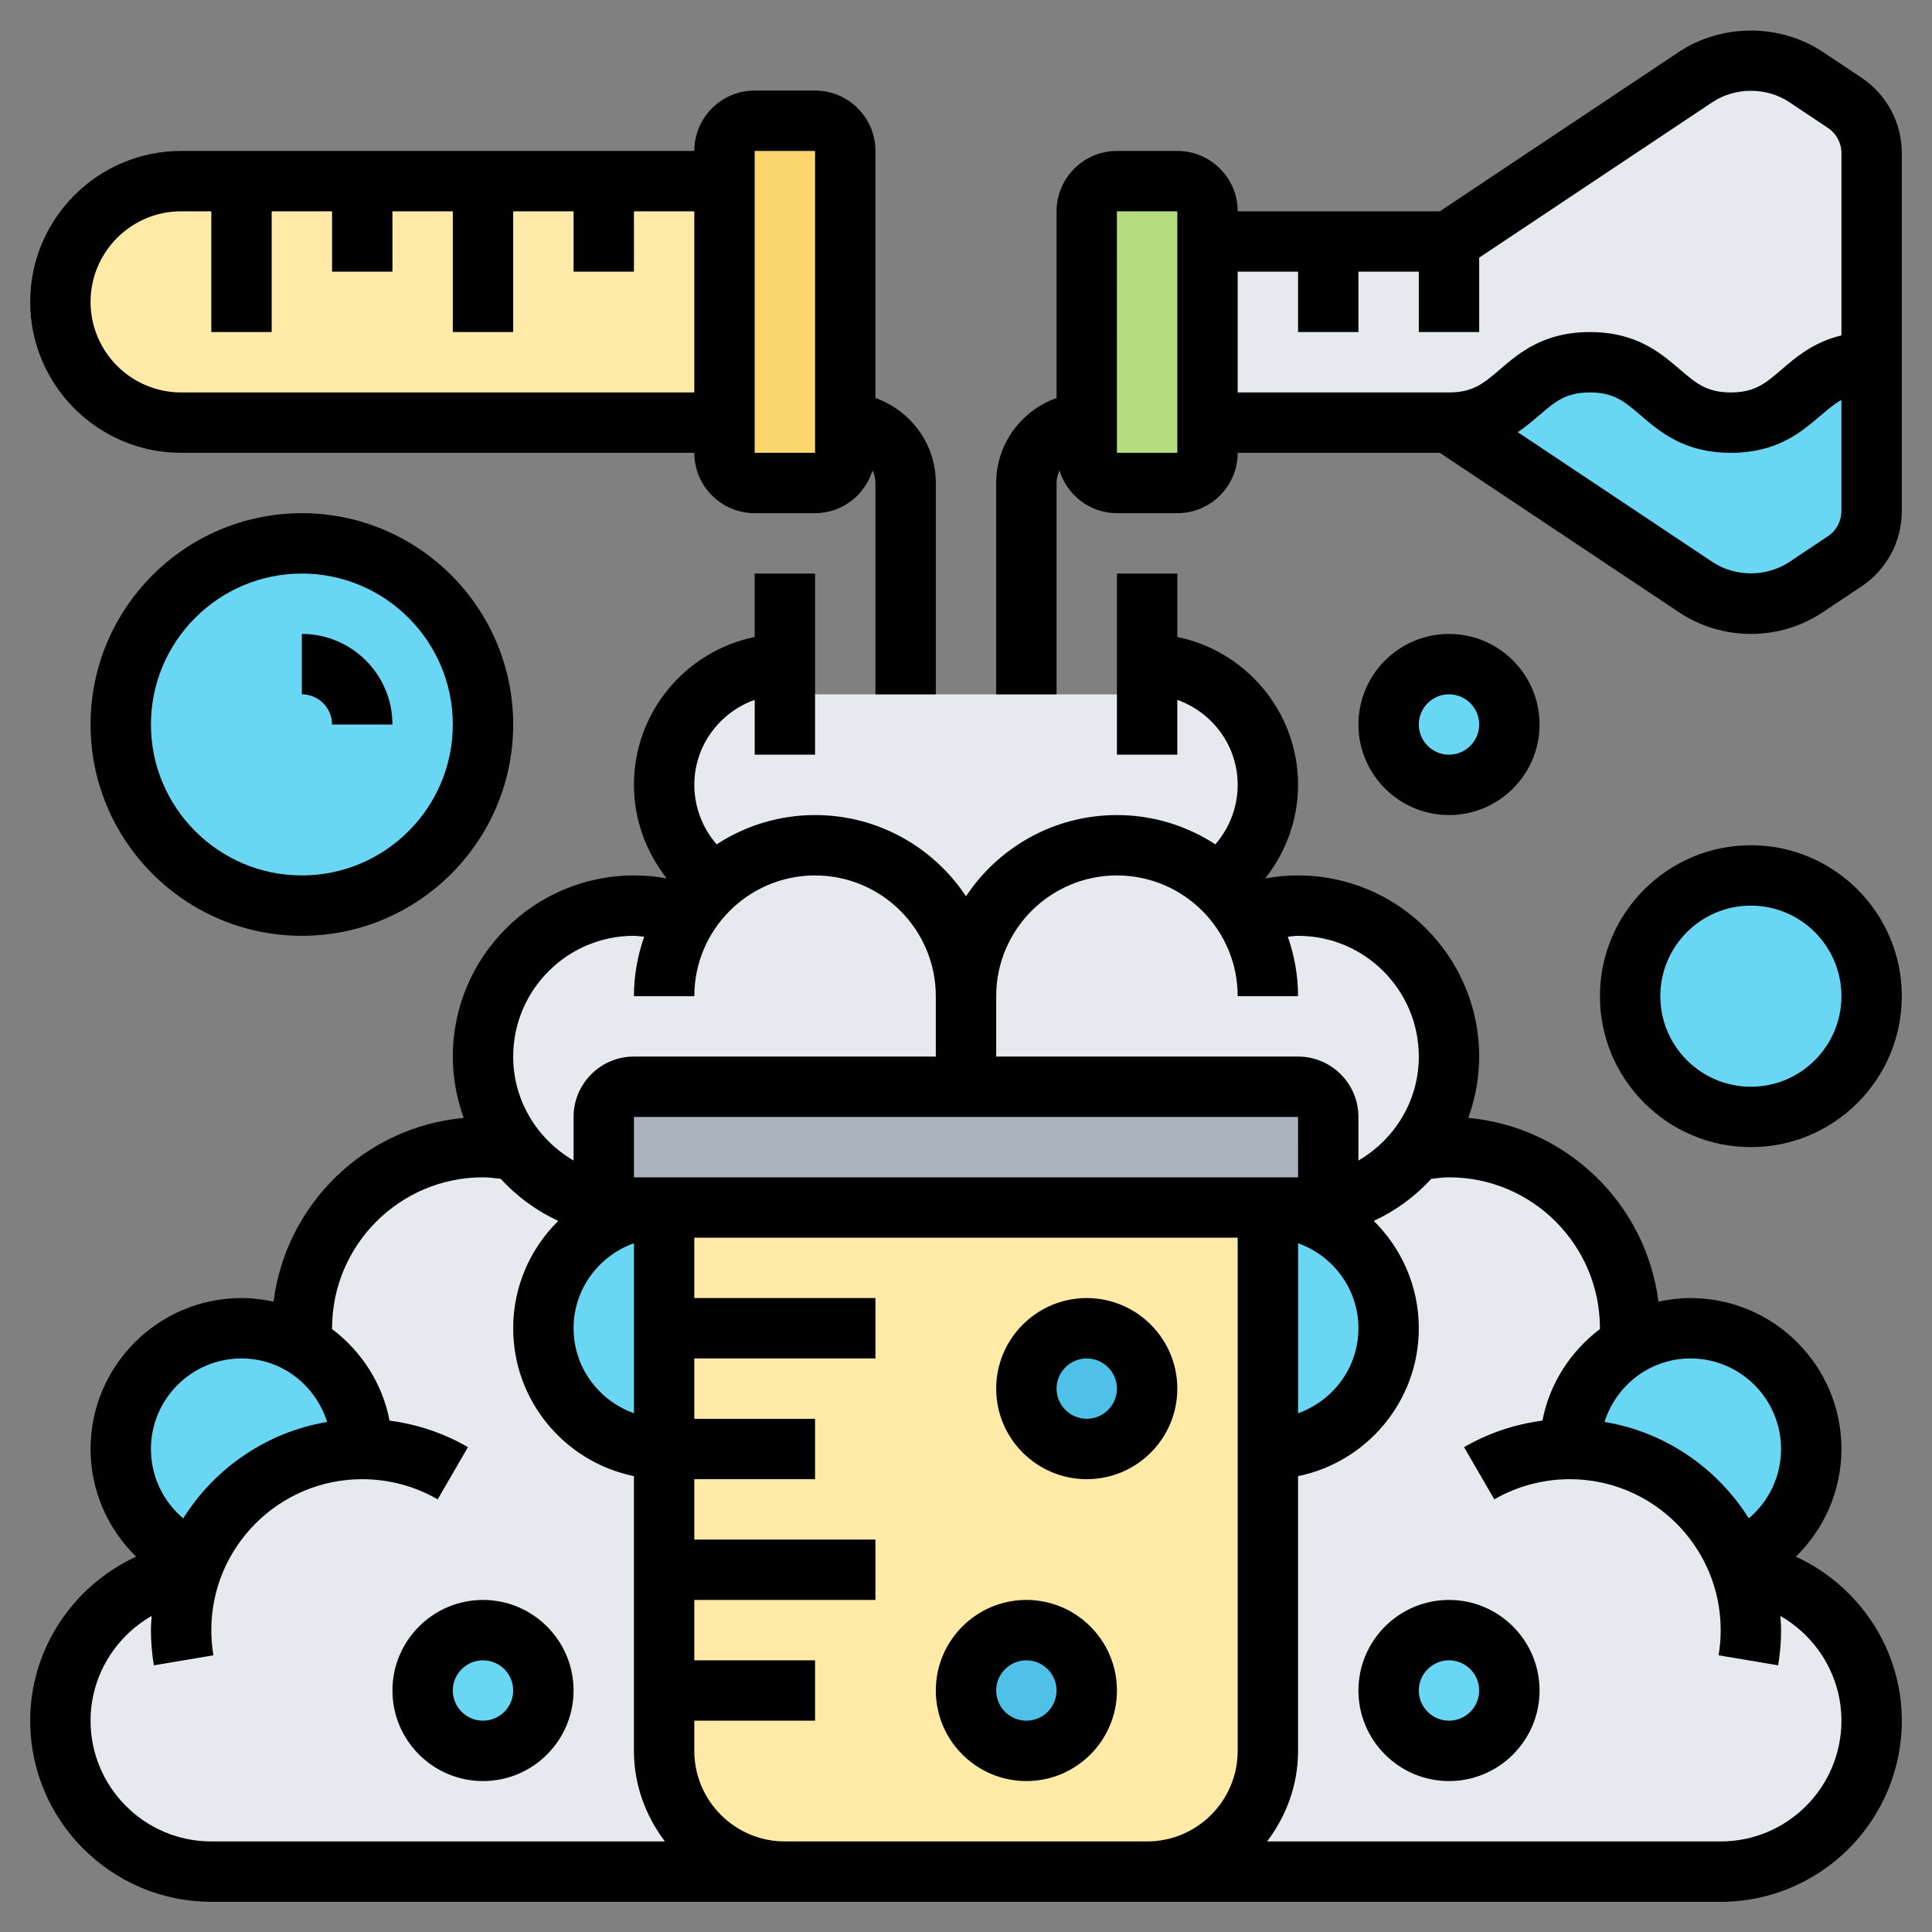
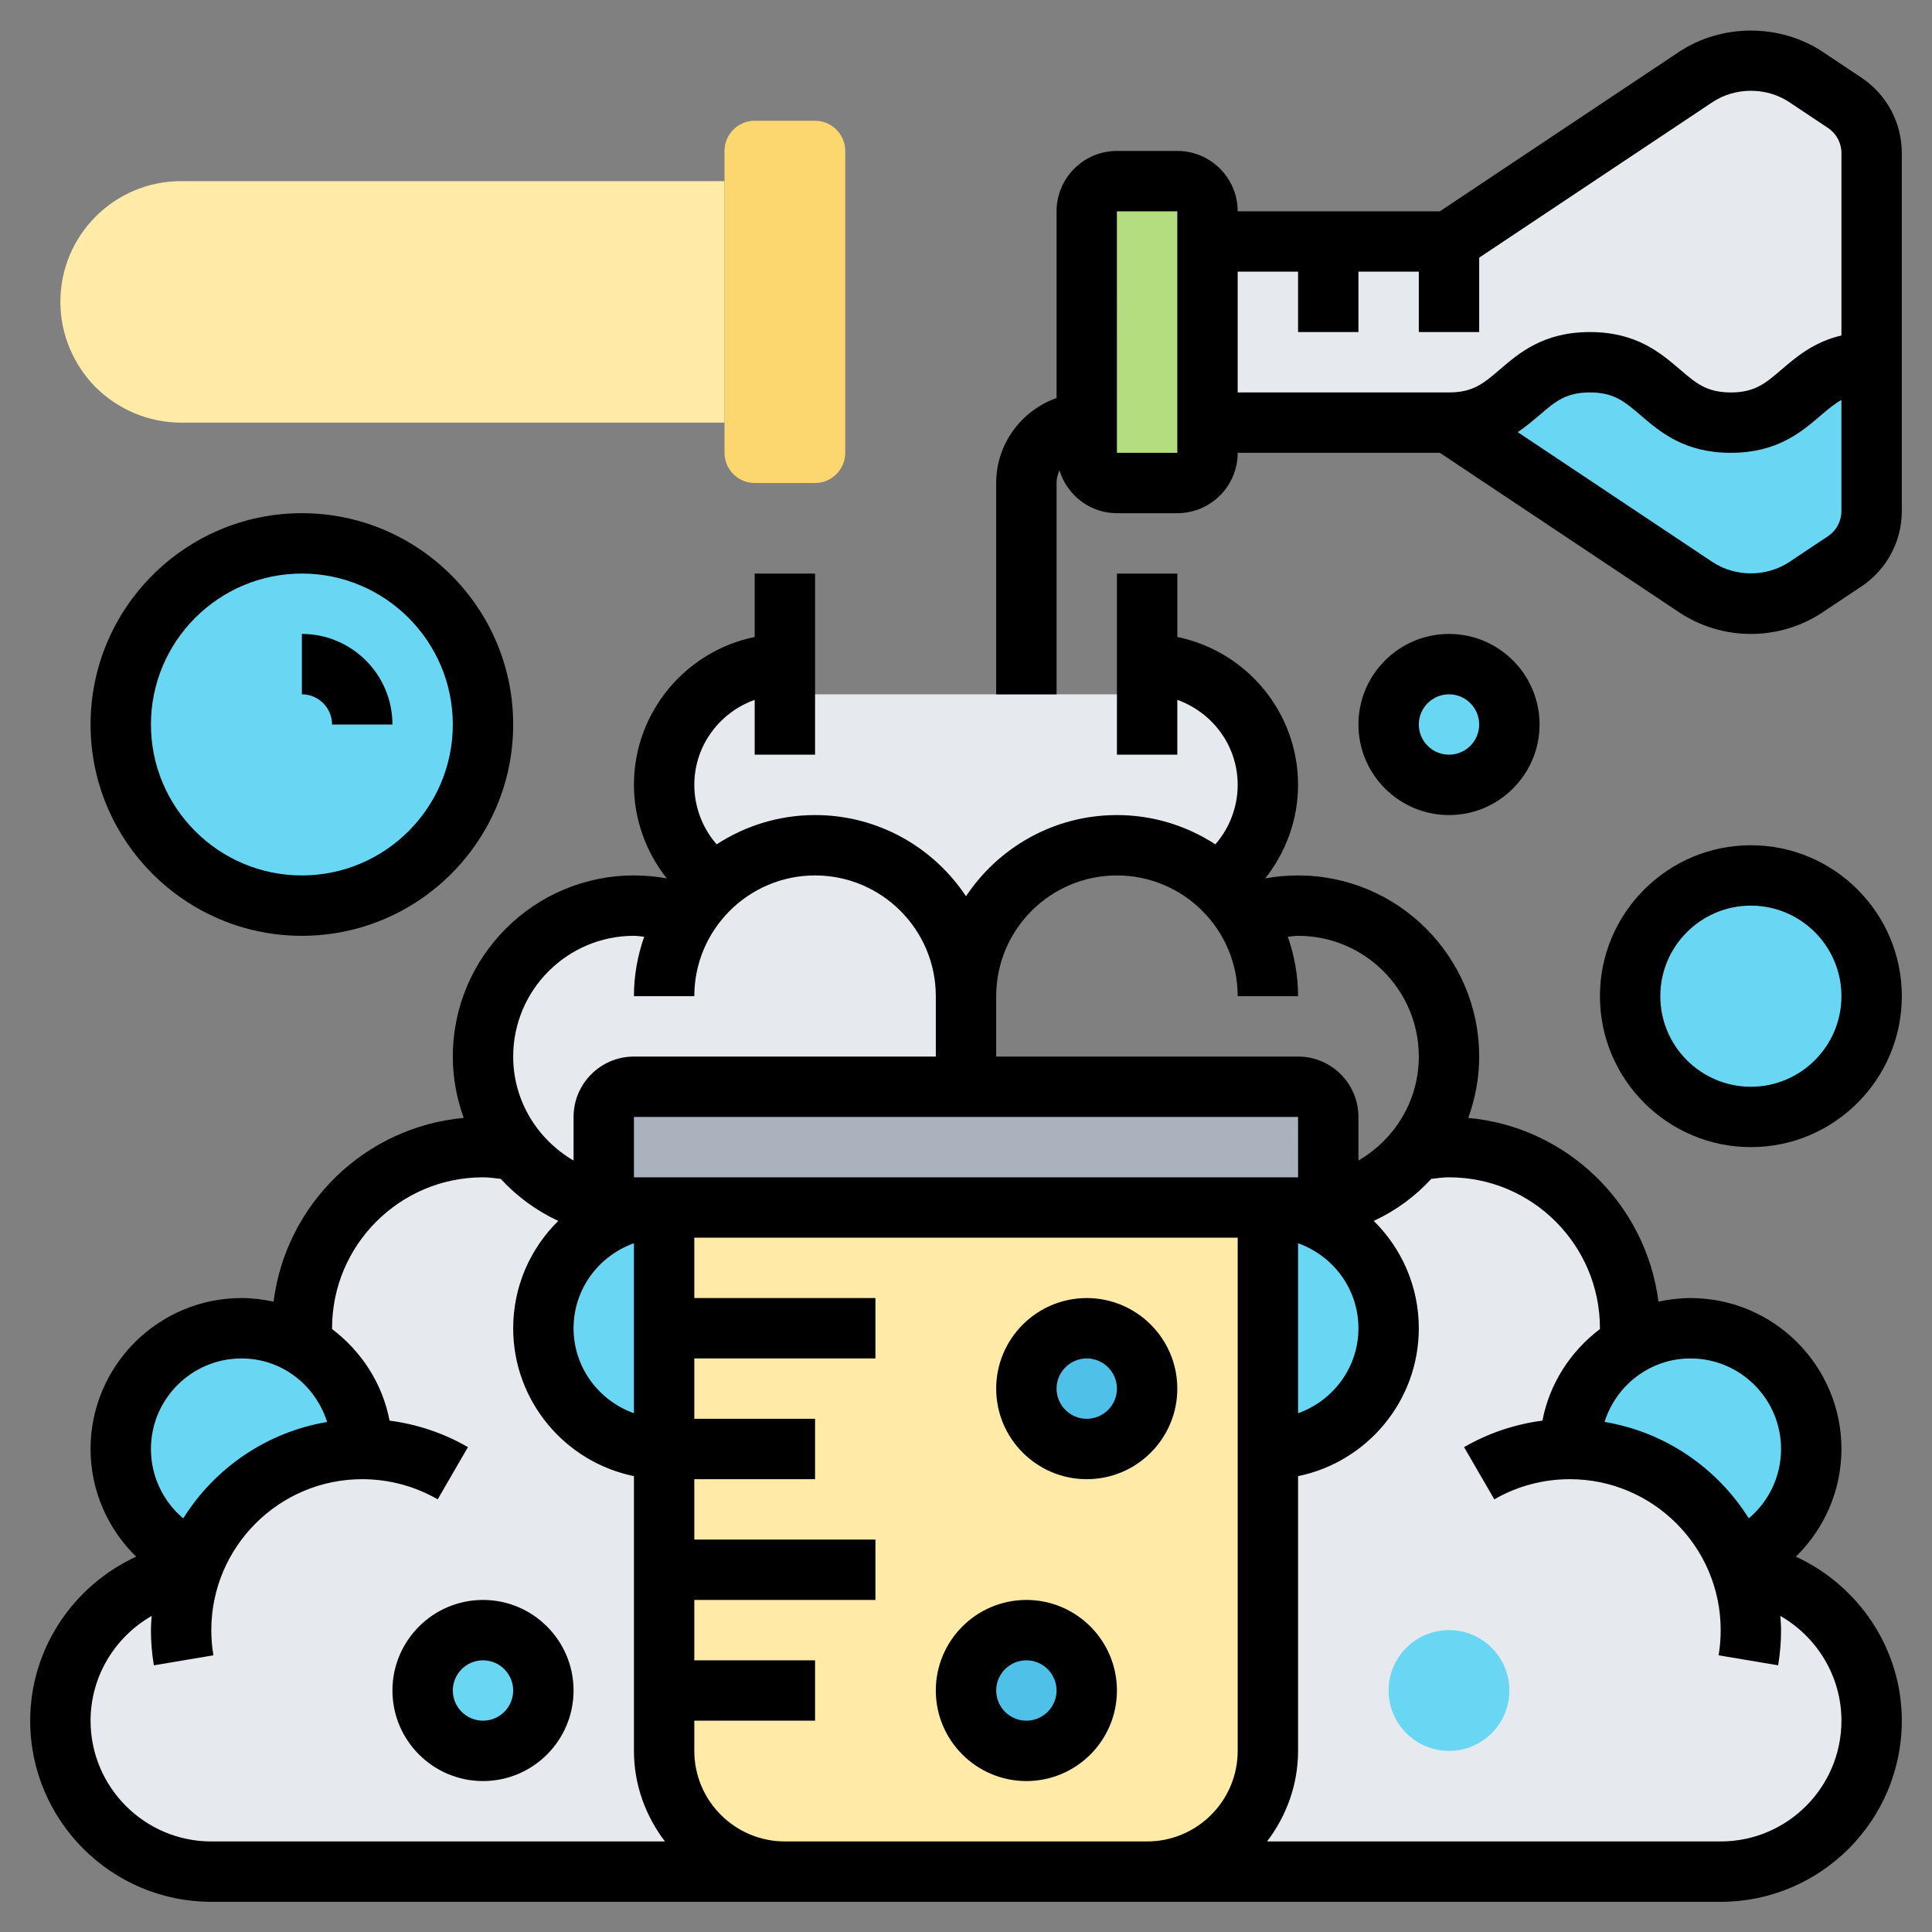
<svg xmlns="http://www.w3.org/2000/svg" id="_x33_0" enable-background="new 0 0 64 64" height="512" viewBox="0 0 64 64" width="512">
  <rect x="0" y="0" width="64" height="64" fill="#808080" stroke="none" />
  <g>
    <g>
      <g>
        <path d="m21 40h1c-2.21 0-4 1.79-4 4s1.79 4 4 4v4 4 2c0 2.21 1.79 4 4 4h-19c-2.76 0-5-2.24-5-5 0-2.53 1.88-4.63 4.33-4.95.03-.12.08-.24.13-.36.9-2.16 3.05-3.69 5.54-3.69 0-1.47-.79-2.76-1.98-3.45-.01-.18-.02-.36-.02-.55 0-3.31 2.69-6 6-6 .37 0 .73.03 1.07.1h.01c.91 1.16 2.33 1.9 3.92 1.9z" fill="#e6e9ed" />
      </g>
      <g>
        <path d="m32 33v3h-11c-.55 0-1 .45-1 1v2c0 .55.45 1 1 1-1.59 0-3.01-.74-3.92-1.9-.68-.85-1.08-1.93-1.08-3.1 0-2.76 2.24-5 5-5 .63 0 1.22.11 1.78.32.25-.39.56-.75.9-1.06.89-.78 2.05-1.26 3.32-1.26 2.76 0 5 2.24 5 5z" fill="#e6e9ed" />
      </g>
      <g>
        <path d="m38 22c2.21 0 4 1.79 4 4 0 1.34-.66 2.53-1.68 3.26-.89-.78-2.05-1.26-3.32-1.26-2.76 0-5 2.24-5 5 0-2.76-2.24-5-5-5-1.27 0-2.43.48-3.32 1.26-1.02-.73-1.68-1.92-1.68-3.26 0-2.21 1.79-4 4-4v1h4 4 4z" fill="#e6e9ed" />
      </g>
      <g>
-         <path d="m43 36h-11v-3c0-2.76 2.24-5 5-5 1.27 0 2.43.48 3.32 1.26.34.31.65.67.9 1.06.56-.21 1.15-.32 1.78-.32 2.76 0 5 2.24 5 5 0 1.17-.4 2.25-1.08 3.1-.91 1.16-2.33 1.9-3.92 1.9.55 0 1-.45 1-1v-2c0-.55-.45-1-1-1z" fill="#e6e9ed" />
-       </g>
+         </g>
      <g>
        <path d="m57.67 52.05c2.45.32 4.33 2.42 4.33 4.95 0 2.76-2.24 5-5 5h-19c2.21 0 4-1.79 4-4v-10c2.21 0 4-1.79 4-4s-1.79-4-4-4h1c1.59 0 3.01-.74 3.92-1.9h.01c.34-.07.7-.1 1.07-.1 3.31 0 6 2.69 6 6 0 .19-.01.37-.02.55-1.19.69-1.98 1.98-1.98 3.45 2.49 0 4.64 1.53 5.54 3.69.05.12.1.24.13.36z" fill="#e6e9ed" />
      </g>
      <g>
        <path d="m22 44v4c-2.21 0-4-1.79-4-4s1.79-4 4-4z" fill="#69d6f4" />
      </g>
      <g>
        <path d="m10.02 44.55c1.19.69 1.98 1.98 1.98 3.45-2.49 0-4.64 1.53-5.54 3.69-1.44-.6-2.46-2.03-2.46-3.69 0-2.21 1.79-4 4-4 .73 0 1.43.2 2.02.55z" fill="#69d6f4" />
      </g>
      <g>
        <circle cx="10" cy="24" fill="#69d6f4" r="6" />
      </g>
      <g>
        <circle cx="48" cy="24" fill="#69d6f4" r="2" />
      </g>
      <g>
        <circle cx="58" cy="33" fill="#69d6f4" r="4" />
      </g>
      <g>
        <path d="m52 48c0-1.47.79-2.76 1.98-3.45.59-.35 1.29-.55 2.02-.55 2.21 0 4 1.79 4 4 0 1.66-1.02 3.09-2.46 3.69-.9-2.16-3.05-3.69-5.54-3.69z" fill="#69d6f4" />
      </g>
      <g>
        <path d="m42 40c2.21 0 4 1.79 4 4s-1.79 4-4 4z" fill="#69d6f4" />
      </g>
      <g>
        <circle cx="16" cy="56" fill="#69d6f4" r="2" />
      </g>
      <g>
        <circle cx="48" cy="56" fill="#69d6f4" r="2" />
      </g>
      <g>
        <path d="m44 37v2c0 .55-.45 1-1 1h-1-20-1c-.55 0-1-.45-1-1v-2c0-.55.45-1 1-1h11 11c.55 0 1 .45 1 1z" fill="#aab2bd" />
      </g>
      <g>
        <path d="m22 56v-4-4-4-4h20v8 10c0 2.21-1.79 4-4 4h-12c-2.21 0-4-1.79-4-4z" fill="#ffeaa7" />
      </g>
      <g>
        <circle cx="34" cy="56" fill="#4fc1e9" r="2" />
      </g>
      <g>
        <circle cx="36" cy="46" fill="#4fc1e9" r="2" />
      </g>
      <g>
        <path d="m20 6h4v8h-18c-1.1 0-2.1-.45-2.83-1.17-.72-.73-1.17-1.73-1.17-2.83 0-2.21 1.79-4 4-4h2 4 4z" fill="#ffeaa7" />
      </g>
      <g>
        <path d="m28 14v1c0 .55-.45 1-1 1h-2c-.55 0-1-.45-1-1v-1-8-1c0-.55.45-1 1-1h2c.55 0 1 .45 1 1z" fill="#fcd770" />
      </g>
      <g>
        <path d="m40 14v1c0 .55-.45 1-1 1h-2c-.55 0-1-.45-1-1v-1-7c0-.55.45-1 1-1h2c.55 0 1 .45 1 1v1z" fill="#b4dd7f" />
      </g>
      <g>
        <path d="m48 14h-8v-6h4 4l8.17-5.45c.54-.36 1.18-.55 1.83-.55s1.29.19 1.83.55l1.28.86c.56.37.89.99.89 1.66v6.93c-2.33 0-2.33 2-4.66 2-2.34 0-2.34-2-4.67-2-2.34 0-2.34 2-4.67 2z" fill="#e6e9ed" />
      </g>
      <g>
        <path d="m62 12v4.93c0 .67-.33 1.29-.89 1.66l-1.28.86c-.54.36-1.18.55-1.83.55s-1.29-.19-1.83-.55l-8.17-5.45c2.33 0 2.33-2 4.67-2 2.33 0 2.33 2 4.67 2 2.33 0 2.33-2 4.66-2z" fill="#69d6f4" />
      </g>
    </g>
    <g>
      <path d="m61.664 2.574-1.277-.852c-1.417-.945-3.356-.945-4.773 0l-7.917 5.278h-6.697c0-1.103-.897-2-2-2h-2c-1.103 0-2 .897-2 2v6.184c-1.161.414-2 1.514-2 2.816v7h2v-7c0-.15.038-.288.097-.416.252.817 1.005 1.416 1.903 1.416h2c1.103 0 2-.897 2-2h6.697l7.916 5.277c.709.473 1.534.723 2.387.723s1.678-.25 2.387-.723l1.277-.852c.836-.557 1.336-1.49 1.336-2.495v-11.86c0-1.005-.5-1.938-1.336-2.496zm-22.664 12.426h-2l-.001-8h.001 2zm2-2v-4h2v2h2v-2h2v2h2v-2.465l7.723-5.148c.759-.506 1.796-.506 2.555 0l1.277.852c.278.185.445.496.445.831v6.042c-.917.217-1.496.711-1.983 1.129-.533.457-.885.759-1.682.759s-1.15-.302-1.683-.759c-.645-.553-1.447-1.241-2.984-1.241s-2.34.688-2.985 1.241c-.533.457-.886.759-1.683.759zm19.555 4.762-1.277.852c-.759.506-1.796.506-2.555 0l-6.446-4.298c.265-.181.497-.375.709-.556.532-.458.885-.76 1.682-.76s1.149.302 1.683.759c.645.553 1.447 1.241 2.984 1.241 1.536 0 2.339-.688 2.983-1.241.244-.21.453-.381.681-.511v3.682c.001.335-.166.646-.444.832z" />
-       <path d="m6 15h17c0 1.103.897 2 2 2h2c.898 0 1.651-.599 1.903-1.416.059.128.097.266.097.416v7h2v-7c0-1.302-.839-2.402-2-2.816v-8.184c0-1.103-.897-2-2-2h-2c-1.103 0-2 .897-2 2h-17c-2.757 0-5 2.243-5 5s2.243 5 5 5zm19-10h2v10h-2zm-19 2h1v4h2v-4h2v2h2v-2h2v4h2v-4h2v2h2v-2h2v6h-17c-1.654 0-3-1.346-3-3s1.346-3 3-3z" />
      <path d="m34 53c-1.654 0-3 1.346-3 3s1.346 3 3 3 3-1.346 3-3-1.346-3-3-3zm0 4c-.551 0-1-.449-1-1s.449-1 1-1 1 .449 1 1-.449 1-1 1z" />
      <path d="m36 43c-1.654 0-3 1.346-3 3s1.346 3 3 3 3-1.346 3-3-1.346-3-3-3zm0 4c-.551 0-1-.449-1-1s.449-1 1-1 1 .449 1 1-.449 1-1 1z" />
      <path d="m3 24c0 3.86 3.14 7 7 7s7-3.14 7-7-3.14-7-7-7-7 3.14-7 7zm12 0c0 2.757-2.243 5-5 5s-5-2.243-5-5 2.243-5 5-5 5 2.243 5 5z" />
      <path d="m10 23c.551 0 1 .449 1 1h2c0-1.654-1.346-3-3-3z" />
      <path d="m16 53c-1.654 0-3 1.346-3 3s1.346 3 3 3 3-1.346 3-3-1.346-3-3-3zm0 4c-.551 0-1-.449-1-1s.449-1 1-1 1 .449 1 1-.449 1-1 1z" />
      <path d="m59.49 51.566c.943-.922 1.51-2.191 1.51-3.566 0-2.757-2.243-5-5-5-.365 0-.719.044-1.062.119-.409-3.236-3.031-5.789-6.3-6.087.23-.636.362-1.318.362-2.032 0-3.309-2.691-6-6-6-.367 0-.731.033-1.087.098.69-.873 1.087-1.961 1.087-3.098 0-2.414-1.721-4.434-4-4.899v-2.101h-2v6h2v-1.816c1.161.414 2 1.514 2 2.816 0 .73-.269 1.429-.74 1.97-.94-.611-2.058-.97-3.26-.97-2.086 0-3.924 1.071-5 2.69-1.076-1.62-2.914-2.69-5-2.69-1.202 0-2.32.359-3.26.97-.471-.541-.74-1.24-.74-1.97 0-1.302.839-2.402 2-2.816v1.816h2v-6h-2v2.101c-2.279.465-4 2.484-4 4.899 0 1.137.397 2.225 1.087 3.098-.356-.065-.72-.098-1.087-.098-3.309 0-6 2.691-6 6 0 .714.132 1.396.362 2.032-3.269.297-5.891 2.85-6.3 6.087-.343-.075-.697-.119-1.062-.119-2.757 0-5 2.243-5 5 0 1.375.567 2.644 1.51 3.566-2.078.958-3.51 3.048-3.51 5.434 0 3.309 2.691 6 6 6h50c3.309 0 6-2.691 6-6 0-2.386-1.432-4.476-3.51-5.434zm-.49-3.566c0 .904-.402 1.737-1.07 2.297-1.044-1.665-2.765-2.859-4.778-3.194.384-1.214 1.508-2.103 2.848-2.103 1.654 0 3 1.346 3 3zm-22-19c2.206 0 4 1.794 4 4h2c0-.691-.123-1.352-.339-1.969.113-.01.224-.031.339-.031 2.206 0 4 1.794 4 4 0 1.474-.81 2.75-2 3.444v-1.444c0-1.103-.897-2-2-2h-10v-2c0-2.206 1.794-4 4-4zm-16 12.184v5.631c-1.161-.414-2-1.514-2-2.816s.839-2.401 2-2.815zm0-2.184v-2h22l.001 2h-.001zm22 2.184c1.161.414 2 1.514 2 2.816s-.839 2.402-2 2.816zm-22-10.184c.115 0 .226.021.339.031-.216.617-.339 1.278-.339 1.969h2c0-2.206 1.794-4 4-4s4 1.794 4 4v2h-10c-1.103 0-2 .897-2 2v1.444c-1.19-.694-2-1.97-2-3.444 0-2.206 1.794-4 4-4zm-13 14c1.328 0 2.444.873 2.837 2.105-2.008.338-3.725 1.53-4.767 3.193-.668-.561-1.07-1.394-1.07-2.298 0-1.654 1.346-3 3-3zm-5 12c0-1.469.81-2.775 2.024-3.47-.011.156-.024.311-.024.47 0 .392.033.784.097 1.166l1.973-.332c-.047-.273-.07-.553-.07-.834 0-2.757 2.243-5 5-5 .88 0 1.744.231 2.499.668l1.002-1.73c-.798-.462-1.682-.759-2.596-.878-.237-1.236-.936-2.3-1.904-3.033 0-.009-.001-.018-.001-.027 0-2.757 2.243-5 5-5 .198 0 .393.029.588.052.534.581 1.18 1.056 1.905 1.392-.92.907-1.493 2.165-1.493 3.556 0 2.414 1.721 4.434 4 4.899v9.101c0 1.13.391 2.162 1.026 3h-15.026c-2.206 0-4-1.794-4-4zm23 4c-1.654 0-3-1.346-3-3v-1h4v-2h-4v-2h6v-2h-6v-2h4v-2h-4v-2h6v-2h-6v-2h18v17c0 1.654-1.346 3-3 3zm31 0h-15.026c.635-.838 1.026-1.87 1.026-3v-9.101c2.279-.465 4-2.484 4-4.899 0-1.391-.573-2.649-1.493-3.556.725-.335 1.371-.81 1.905-1.392.195-.023.39-.052.588-.052 2.757 0 5 2.243 5 5 0 .009-.001.018-.001.027-.967.733-1.667 1.797-1.904 3.033-.914.119-1.798.416-2.596.878l1.002 1.73c.755-.437 1.619-.668 2.499-.668 2.757 0 5 2.243 5 5 0 .281-.023.561-.069.834l1.973.332c.063-.382.096-.774.096-1.166 0-.159-.013-.314-.024-.47 1.214.695 2.024 2.001 2.024 3.47 0 2.206-1.794 4-4 4z" />
-       <path d="m48 53c-1.654 0-3 1.346-3 3s1.346 3 3 3 3-1.346 3-3-1.346-3-3-3zm0 4c-.551 0-1-.449-1-1s.449-1 1-1 1 .449 1 1-.449 1-1 1z" />
      <path d="m58 28c-2.757 0-5 2.243-5 5s2.243 5 5 5 5-2.243 5-5-2.243-5-5-5zm0 8c-1.654 0-3-1.346-3-3s1.346-3 3-3 3 1.346 3 3-1.346 3-3 3z" />
      <path d="m51 24c0-1.654-1.346-3-3-3s-3 1.346-3 3 1.346 3 3 3 3-1.346 3-3zm-4 0c0-.551.449-1 1-1s1 .449 1 1-.449 1-1 1-1-.449-1-1z" />
    </g>
  </g>
</svg>